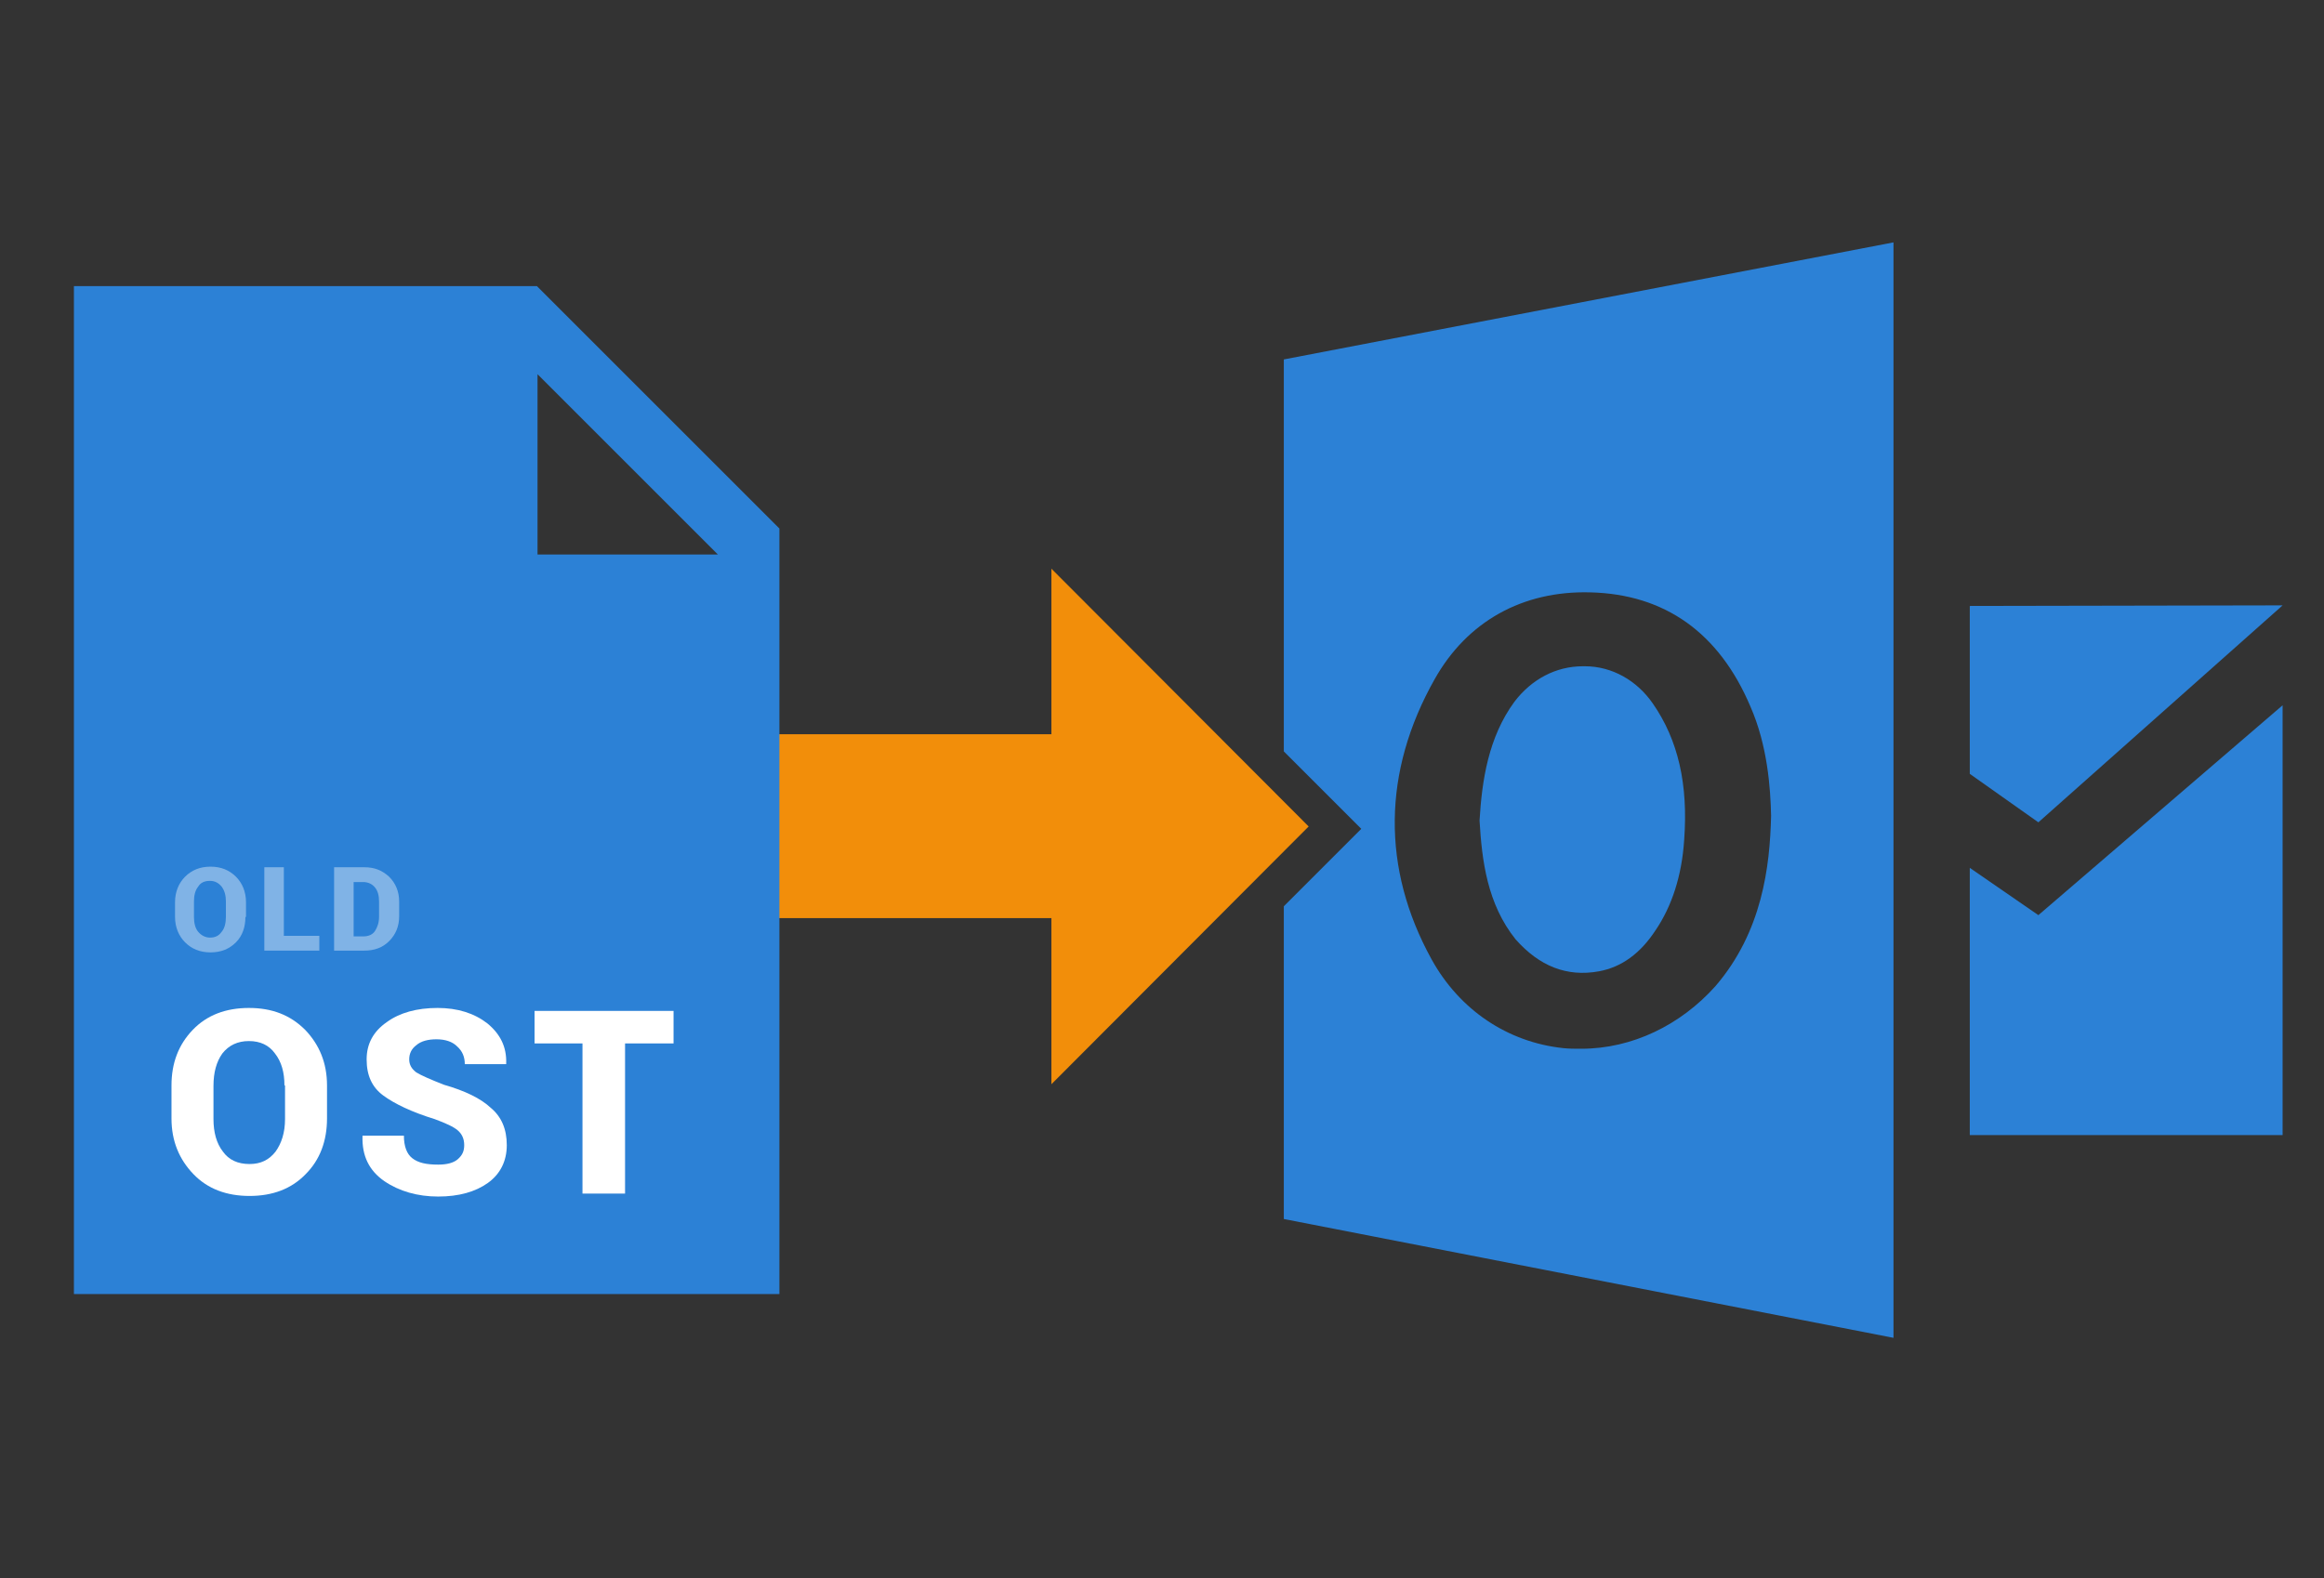
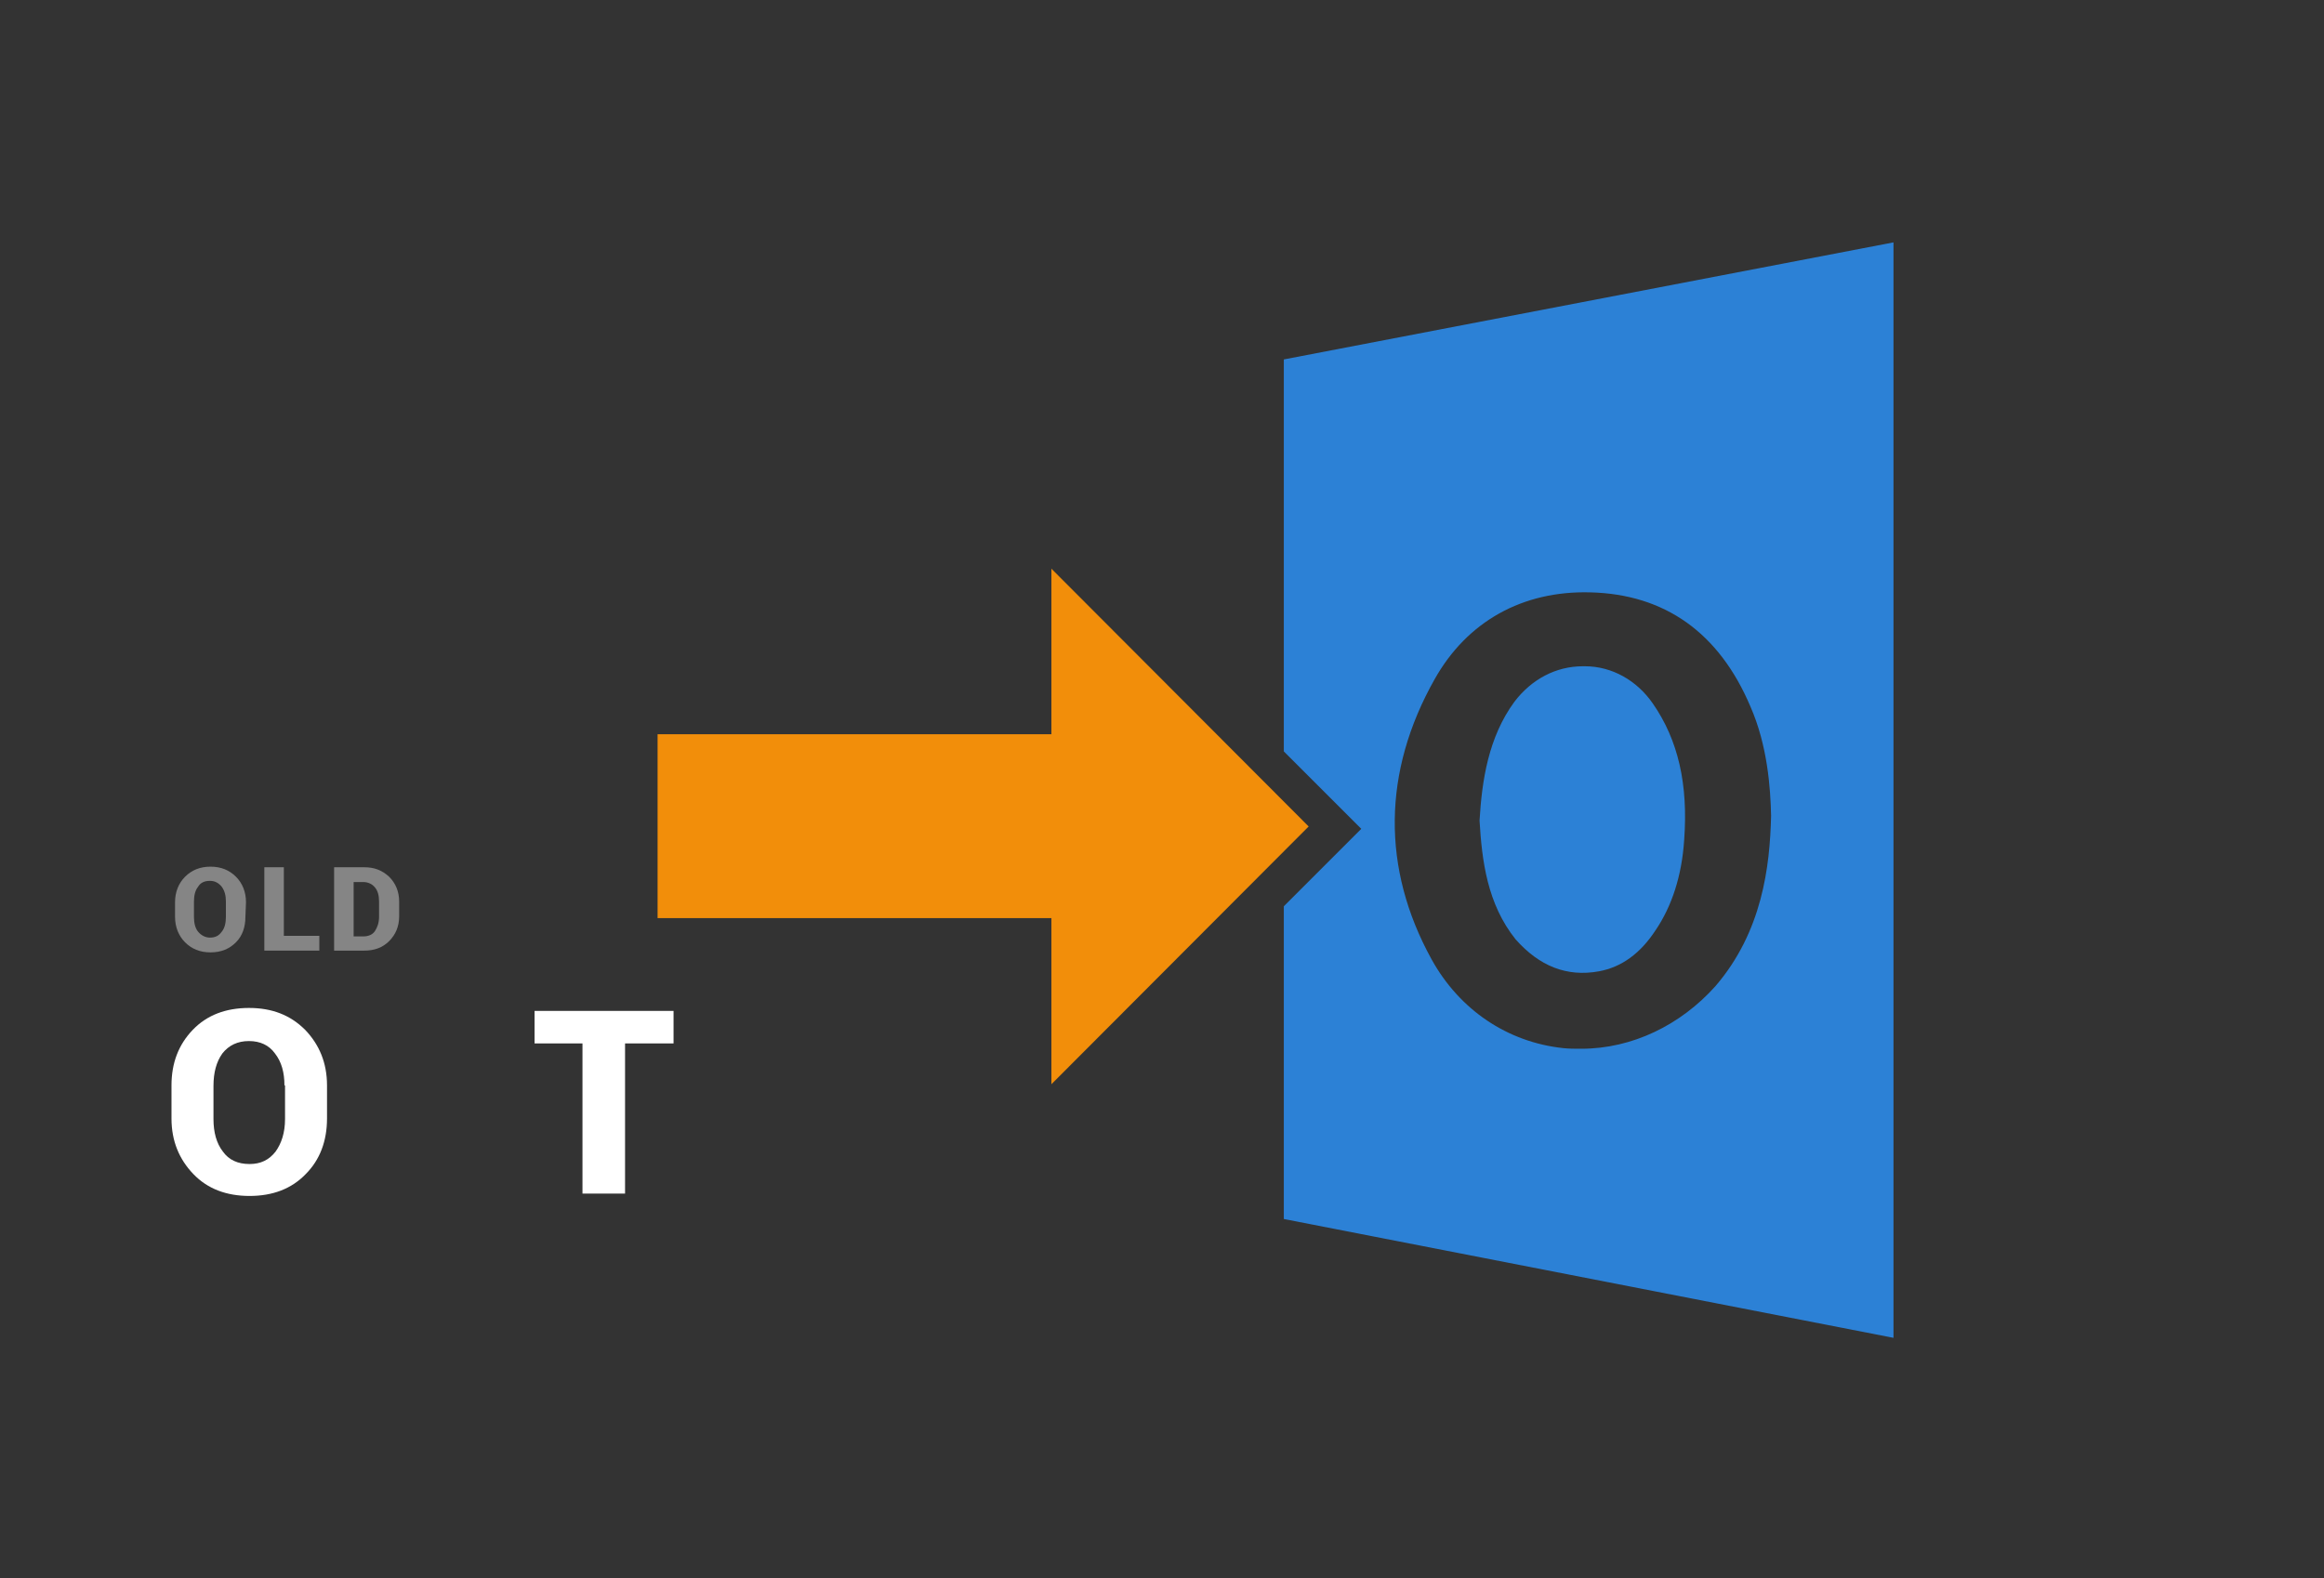
<svg xmlns="http://www.w3.org/2000/svg" version="1.1" id="Layer_1" x="0px" y="0px" width="393px" height="267px" viewBox="0 0 393 267" style="enable-background:new 0 0 393 267;" xml:space="preserve">
  <rect x="0" y="0" width="393" height="267" fill="#333333" stroke="none" />
  <g>
    <g>
      <path style="fill-rule:evenodd;clip-rule:evenodd;fill:#2C81D6;" d="M270.4,164.3c3.8-0.7,7-3,9.6-7c2.7-4,4.4-9.1,4.8-15.2    c0.7-9.4-1-16.9-5.3-23.1c-2.7-3.9-6.9-6.3-11.5-6.3c-0.1,0-0.1,0-0.3,0c-4.6,0-8.7,2.2-11.6,6c-4.4,6-5.5,13.3-5.9,20.1    c0.4,6.8,1.3,14.1,6.1,20.1C260.3,163.4,264.9,165.3,270.4,164.3z" />
-       <polygon style="fill-rule:evenodd;clip-rule:evenodd;fill:#2C81D6;" points="333.1,102.5 333.1,130.9 344.7,139.1 386,102.4   " />
-       <polygon style="fill-rule:evenodd;clip-rule:evenodd;fill:#2C81D6;" points="333.1,146.8 344.7,154.8 386,119.3 386,192     333.1,192   " />
      <path style="fill-rule:evenodd;clip-rule:evenodd;fill:#2C81D6;" d="M217.1,60.8v66.3l13.1,13.1l-13.1,13.1v52.9l103.1,20.1V41    L217.1,60.8z M290.1,166.8c-5.9,6.6-14.1,10.6-22.7,10.6c-1,0-2.1,0-3-0.1c-9.5-1-17.6-6.5-22.3-15c-8.5-15.4-8.3-31.8,0.5-47.4    c5.5-9.8,14.9-15,26.3-14.7c12.6,0.3,21.8,6.8,27.1,19.3c2.9,6.6,3.4,13.8,3.5,18.5C299.3,146.6,298,157.6,290.1,166.8z" />
    </g>
    <polygon style="fill:#F28E0A;" points="111.2,155.3 177.8,155.3 177.8,183.4 221.3,139.8 177.8,96.2 177.8,124.2 111.2,124.2  " />
    <g>
-       <path style="fill:#2C81D6;" d="M90.8,48.4H12.5v170.5h119.3V89.4L90.8,48.4z M90.9,93.8V63.3l30.5,30.5H90.9z" />
      <g>
        <path style="fill:#FFFFFF;" d="M55.3,189.2c0,3.8-1.2,7-3.6,9.4c-2.4,2.5-5.6,3.7-9.5,3.7c-3.9,0-7.1-1.2-9.5-3.7     c-2.4-2.5-3.7-5.6-3.7-9.4v-5.6c0-3.8,1.2-6.9,3.6-9.4c2.4-2.5,5.6-3.7,9.5-3.7c3.9,0,7,1.2,9.5,3.7c2.4,2.5,3.7,5.6,3.7,9.4     V189.2z M48.1,183.6c0-2.2-0.5-4-1.6-5.4c-1-1.4-2.5-2.1-4.4-2.1c-1.9,0-3.4,0.7-4.5,2.1c-1,1.4-1.5,3.2-1.5,5.5v5.6     c0,2.2,0.5,4.1,1.6,5.5c1,1.4,2.5,2.1,4.5,2.1c1.9,0,3.3-0.7,4.4-2.1c1-1.4,1.6-3.2,1.6-5.5V183.6z" />
-         <path style="fill:#FFFFFF;" d="M78.5,193.7c0-1.1-0.4-1.9-1.1-2.5c-0.7-0.6-2-1.2-3.9-1.9c-3.9-1.2-6.8-2.6-8.7-4     c-1.9-1.4-2.8-3.4-2.8-6.1c0-2.6,1.1-4.7,3.4-6.3c2.2-1.6,5.1-2.4,8.6-2.4c3.4,0,6.2,0.9,8.4,2.6c2.2,1.8,3.3,4,3.2,6.8l0,0.1h-7     c0-1.2-0.4-2.2-1.3-3c-0.8-0.8-2-1.2-3.5-1.2c-1.4,0-2.6,0.3-3.4,1c-0.8,0.6-1.2,1.4-1.2,2.4c0,0.9,0.4,1.6,1.2,2.2     c0.8,0.5,2.4,1.2,4.7,2.1c3.5,1,6.2,2.3,7.9,3.9c1.8,1.5,2.7,3.6,2.7,6.3c0,2.7-1.1,4.9-3.2,6.4c-2.1,1.5-4.9,2.3-8.4,2.3     c-3.5,0-6.6-0.9-9.1-2.6c-2.6-1.8-3.8-4.3-3.7-7.6l0-0.1h7c0,1.8,0.5,3.1,1.4,3.8c1,0.8,2.4,1.1,4.4,1.1c1.5,0,2.6-0.3,3.3-0.9     C78.2,195.4,78.5,194.7,78.5,193.7z" />
        <path style="fill:#FFFFFF;" d="M113.9,176.5h-8.2v25.4h-7.2v-25.4h-8.1v-5.5h23.5V176.5z" />
      </g>
      <g style="opacity:0.4;">
-         <path style="fill:#FFFFFF;" d="M41.5,155.1c0,1.7-0.5,3.2-1.6,4.3c-1.1,1.1-2.5,1.7-4.3,1.7c-1.8,0-3.2-0.6-4.3-1.7     c-1.1-1.1-1.7-2.6-1.7-4.3v-2.5c0-1.7,0.6-3.2,1.7-4.3s2.5-1.7,4.3-1.7c1.8,0,3.2,0.6,4.3,1.7s1.7,2.6,1.7,4.3V155.1z      M38.2,152.5c0-1-0.2-1.8-0.7-2.5c-0.5-0.6-1.1-1-2-1c-0.9,0-1.6,0.3-2,1c-0.5,0.6-0.7,1.5-0.7,2.5v2.6c0,1,0.2,1.9,0.7,2.5     c0.5,0.6,1.2,1,2,1c0.9,0,1.5-0.3,2-1c0.5-0.6,0.7-1.5,0.7-2.5V152.5z" />
+         <path style="fill:#FFFFFF;" d="M41.5,155.1c0,1.7-0.5,3.2-1.6,4.3c-1.1,1.1-2.5,1.7-4.3,1.7c-1.8,0-3.2-0.6-4.3-1.7     c-1.1-1.1-1.7-2.6-1.7-4.3v-2.5c0-1.7,0.6-3.2,1.7-4.3s2.5-1.7,4.3-1.7c1.8,0,3.2,0.6,4.3,1.7s1.7,2.6,1.7,4.3z      M38.2,152.5c0-1-0.2-1.8-0.7-2.5c-0.5-0.6-1.1-1-2-1c-0.9,0-1.6,0.3-2,1c-0.5,0.6-0.7,1.5-0.7,2.5v2.6c0,1,0.2,1.9,0.7,2.5     c0.5,0.6,1.2,1,2,1c0.9,0,1.5-0.3,2-1c0.5-0.6,0.7-1.5,0.7-2.5V152.5z" />
        <path style="fill:#FFFFFF;" d="M47.9,158.3h6.1v2.5h-9.3v-14.1h3.3V158.3z" />
        <path style="fill:#FFFFFF;" d="M56.5,160.8v-14.1h5.1c1.7,0,3,0.5,4.2,1.6c1.1,1.1,1.7,2.5,1.7,4.2v2.5c0,1.7-0.6,3.1-1.7,4.2     c-1.1,1.1-2.5,1.6-4.2,1.6H56.5z M59.8,149.3v9.1h1.6c0.9,0,1.6-0.3,2-0.9s0.7-1.4,0.7-2.4v-2.6c0-1-0.2-1.8-0.7-2.4     c-0.5-0.6-1.2-0.9-2-0.9H59.8z" />
      </g>
    </g>
  </g>
</svg>